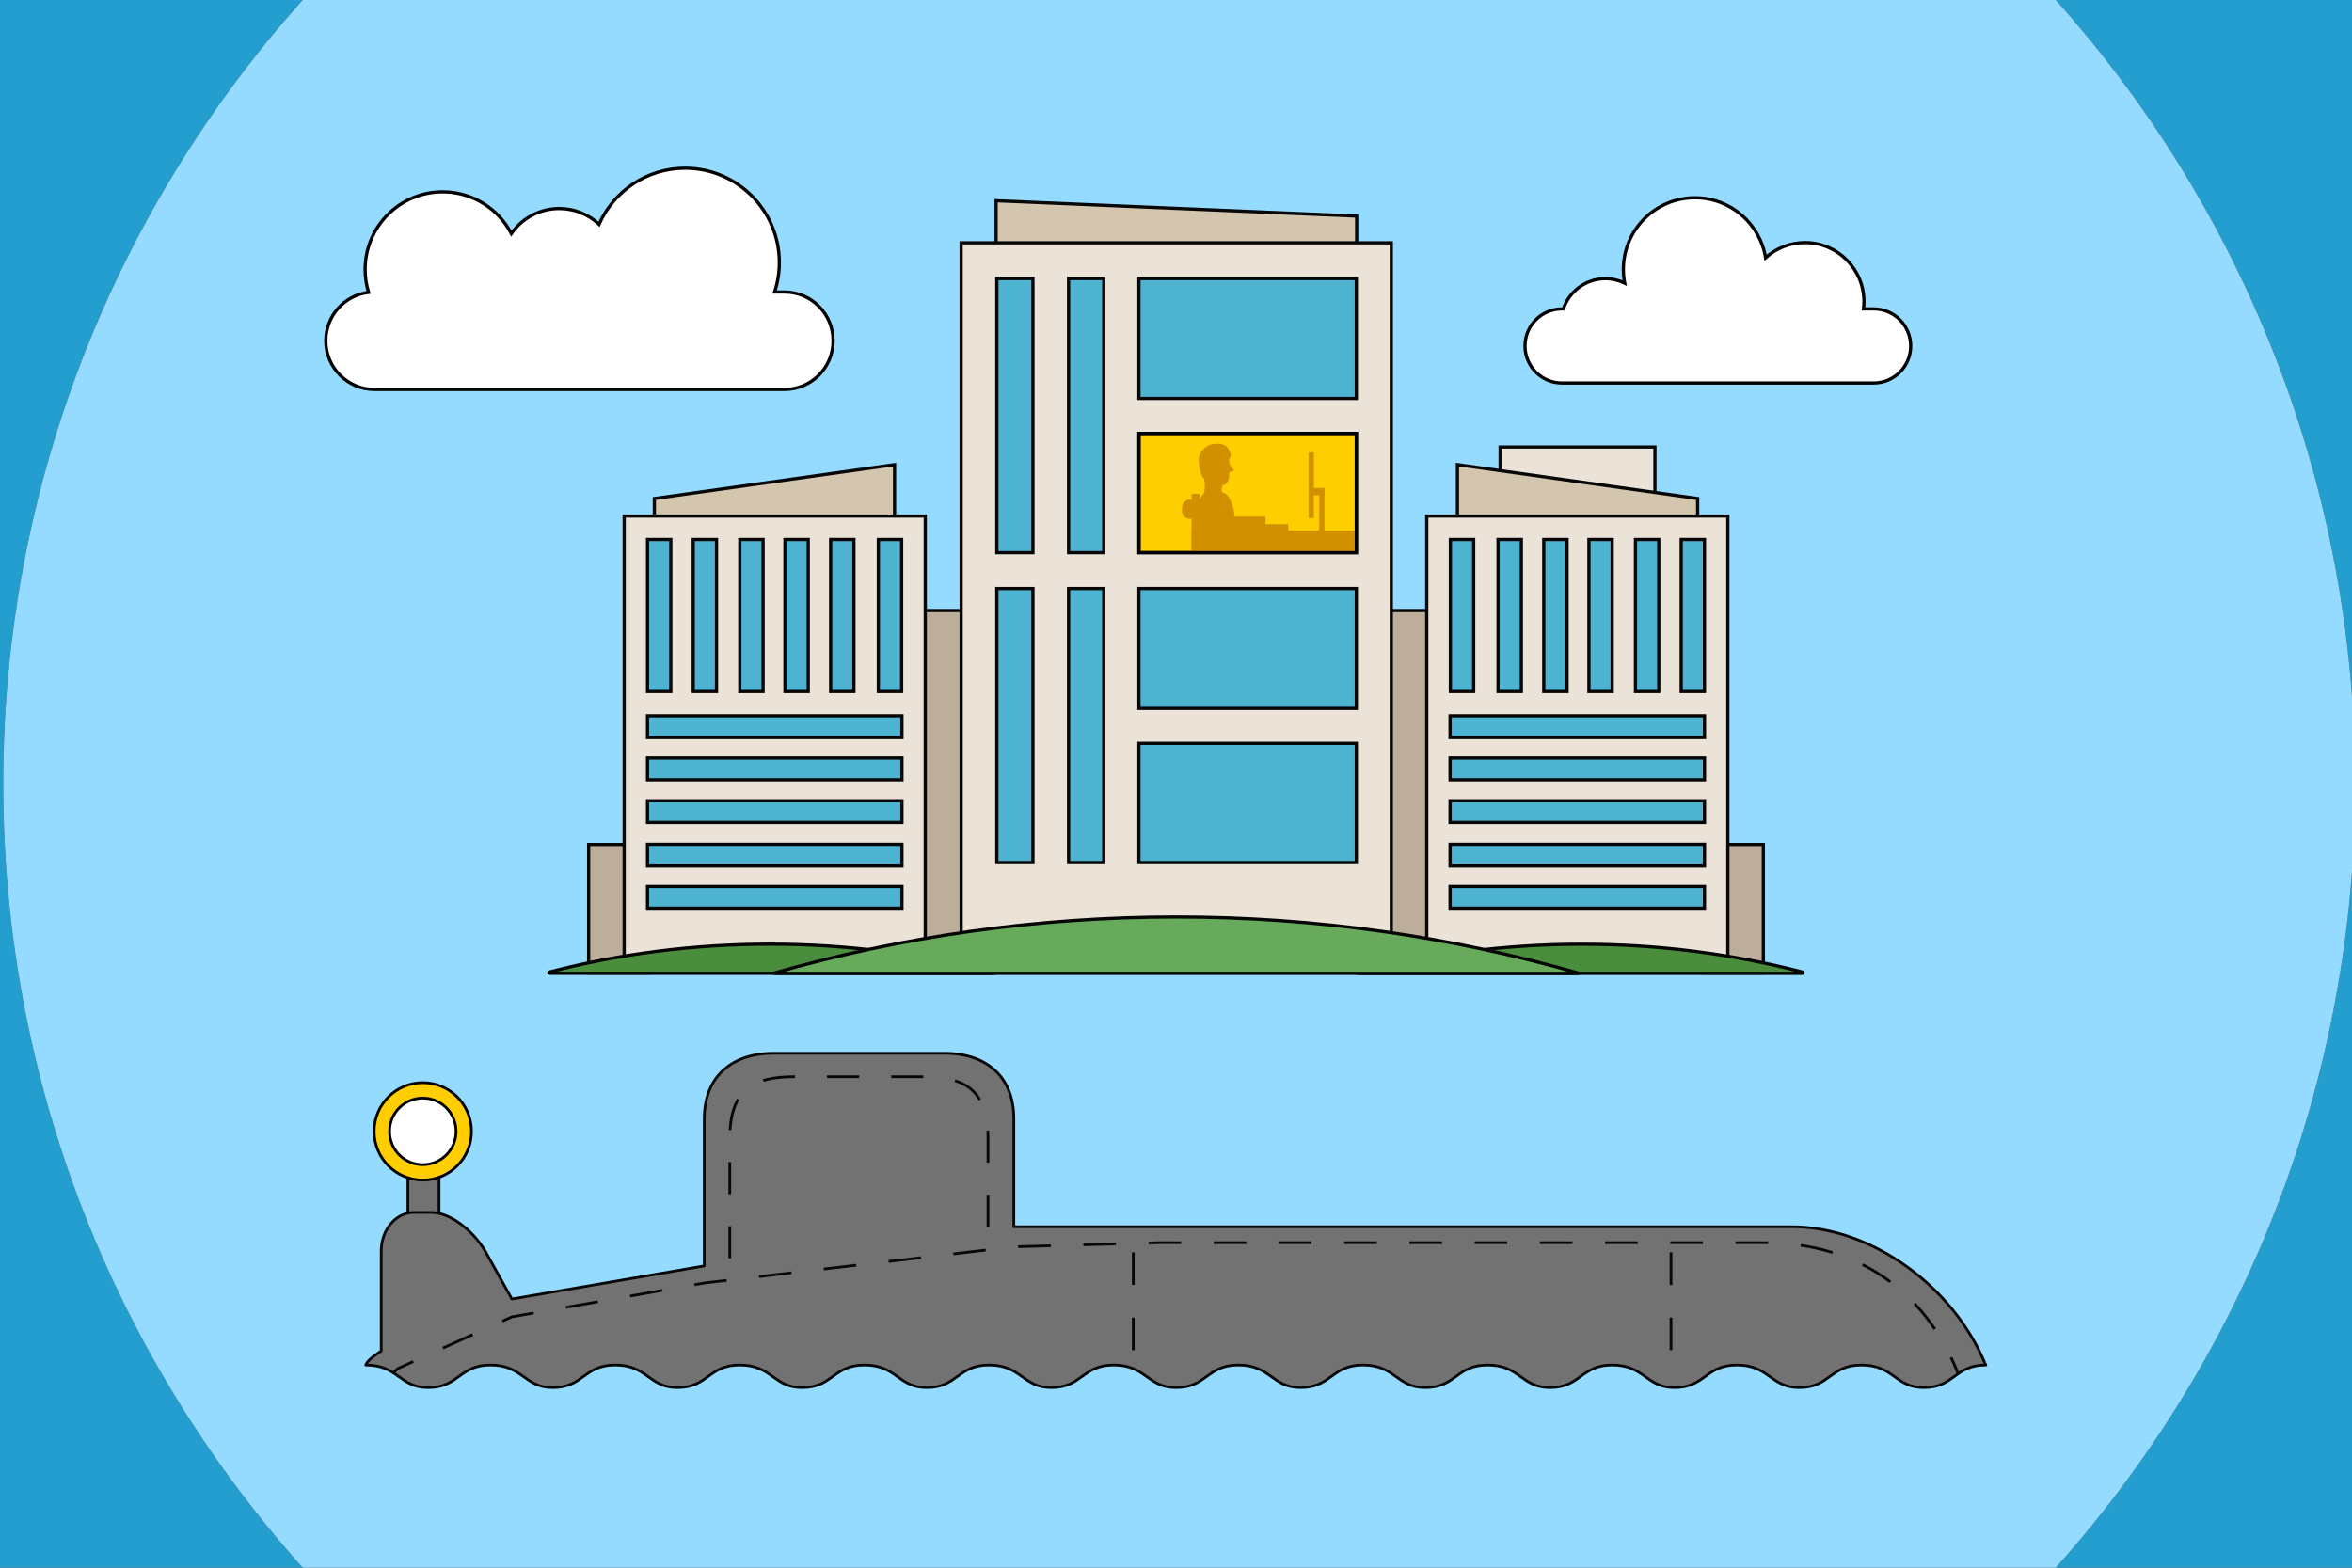
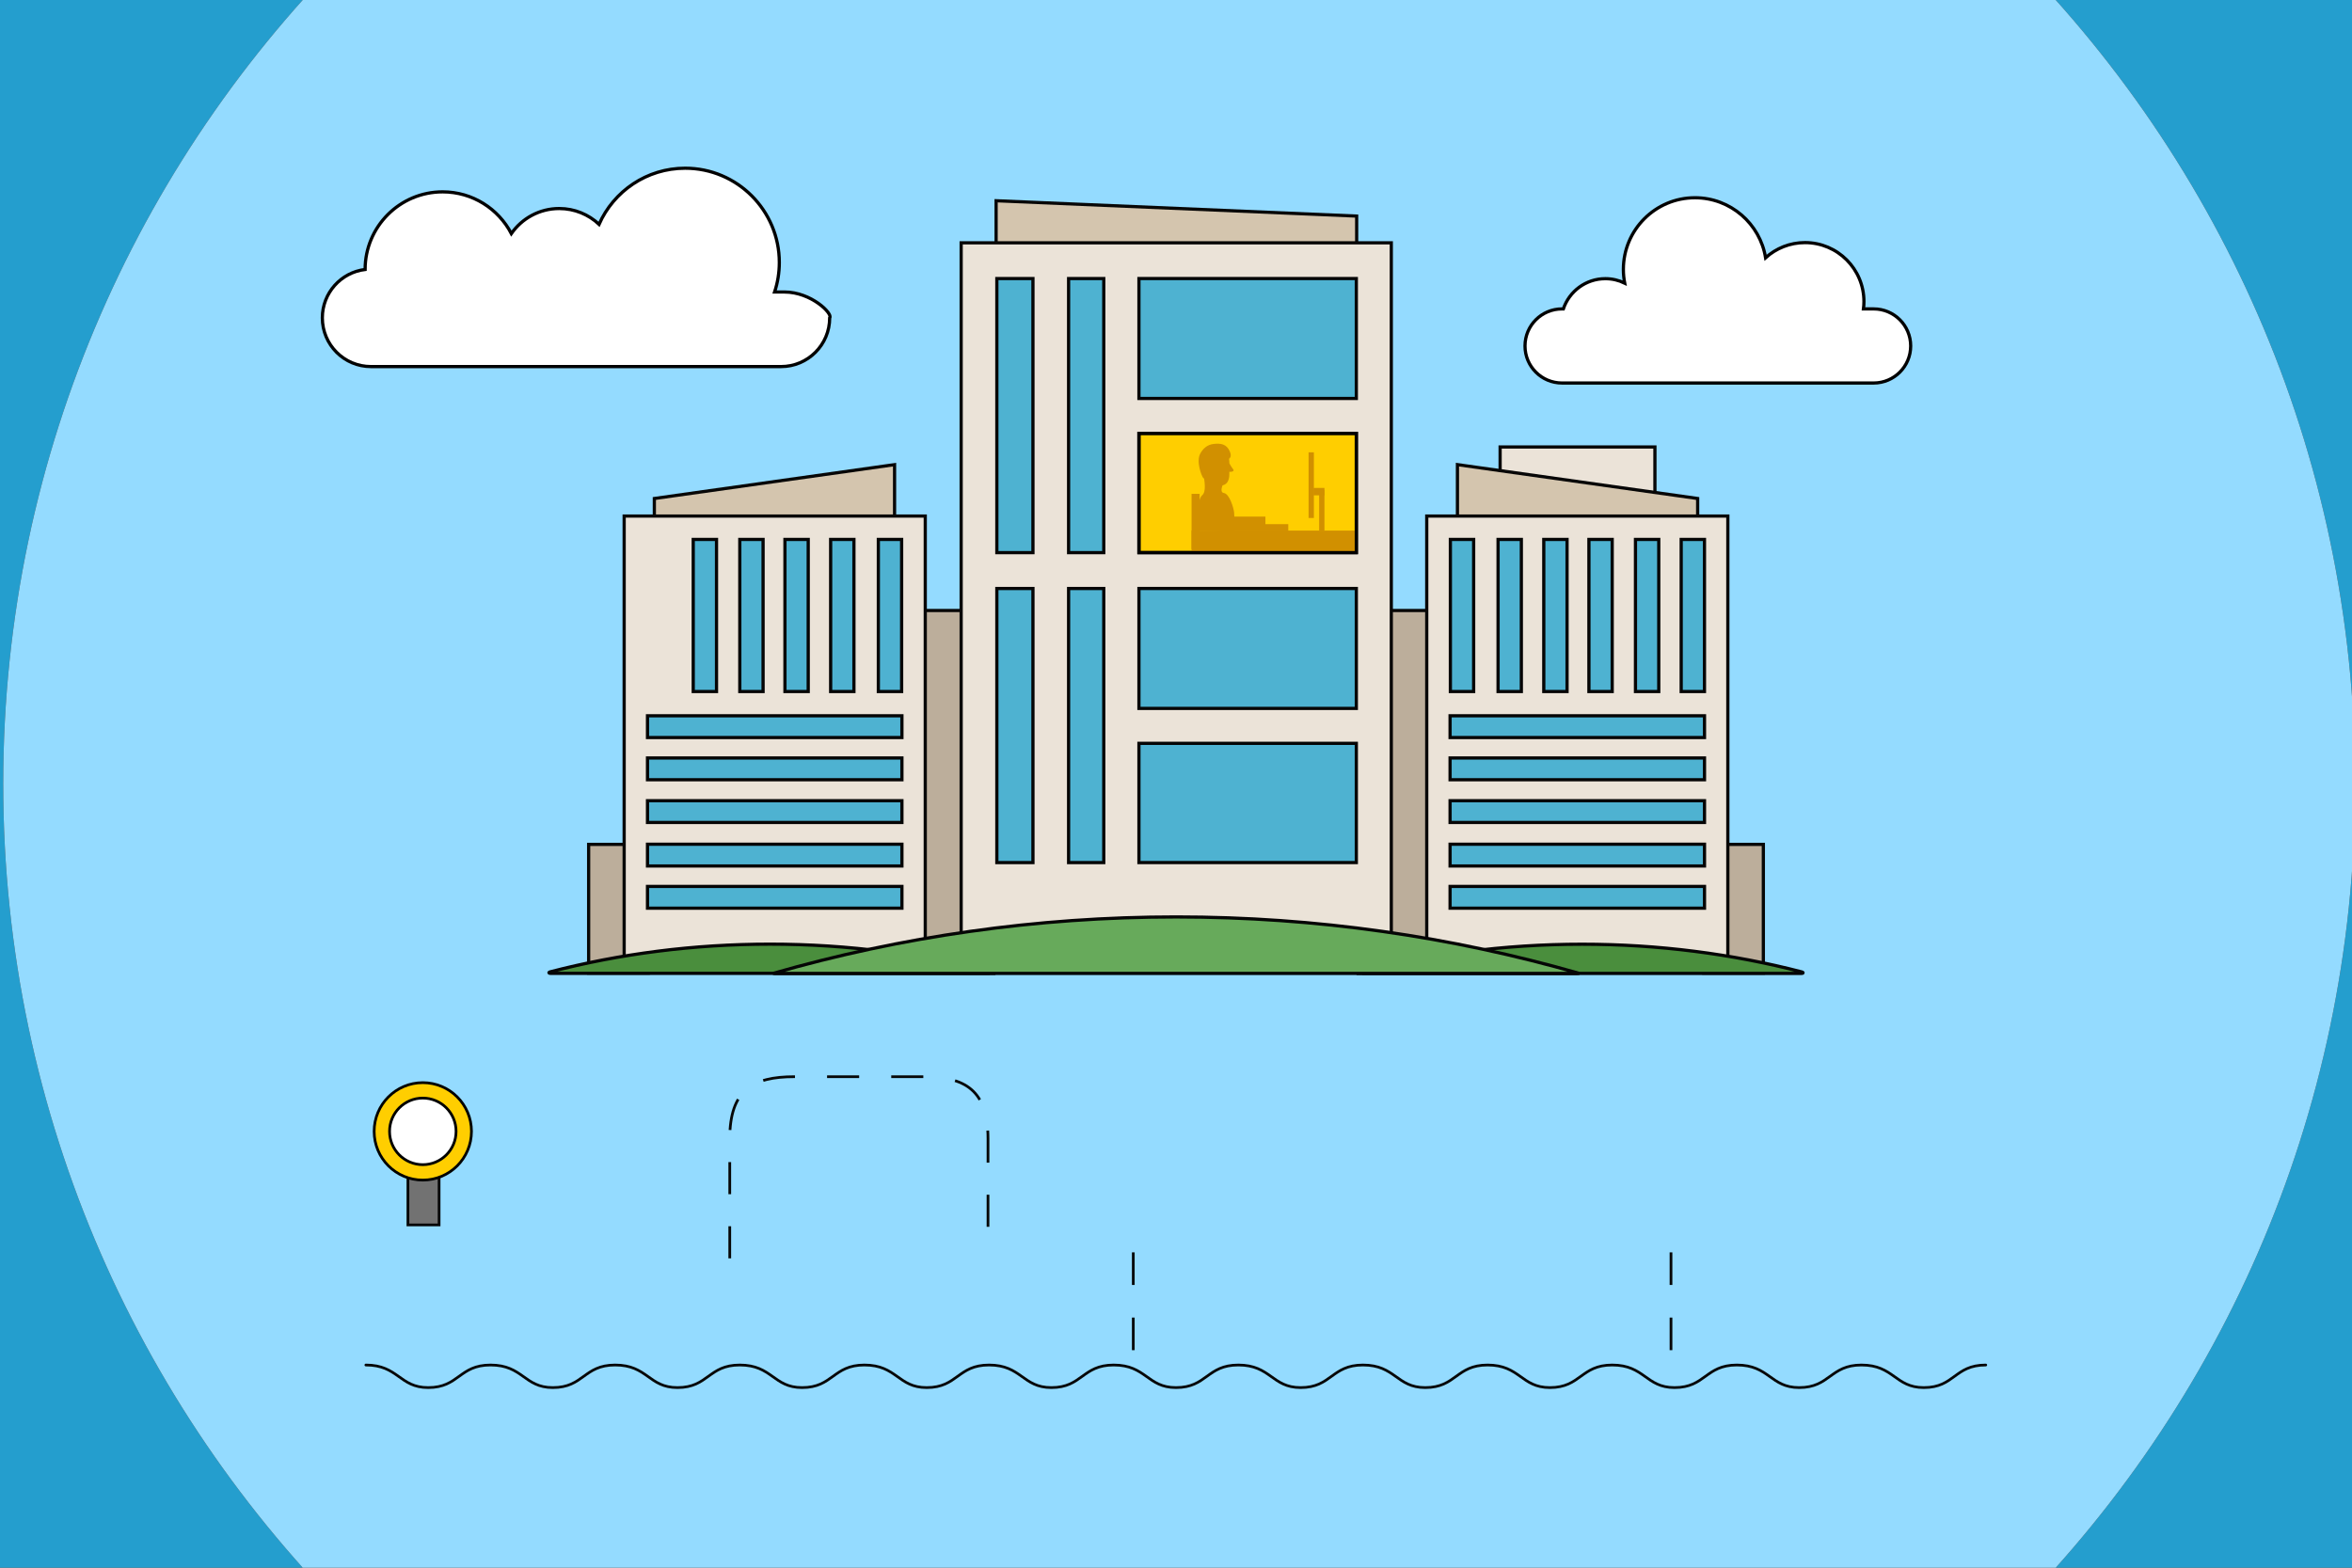
<svg xmlns="http://www.w3.org/2000/svg" version="1.2" baseProfile="tiny" id="Слой_1" x="0px" y="0px" viewBox="0 0 729 486" xml:space="preserve">
  <rect x="0" y="0" width="729" height="486" fill="#333333" stroke="none" />
  <g id="Layer_3_1_">
</g>
  <g>
    <path fill="none" d="M102.774,506c66.252,45.559,159.027,73.877,261.726,73.877S559.974,551.559,626.226,506H102.774z" />
  </g>
  <g>
    <path fill="#249ECE" d="M1,243C1,139.641,44.024,46.334,113.136-20H-18.999v526h132.135C44.024,439.666,1,346.359,1,243z" />
    <path fill="#249ECE" d="M750-20H617.864C686.976,46.334,730,139.641,730,243s-43.024,196.666-112.136,263H750V-20z" />
    <path fill="#94DBFF" d="M730,243c0-103.359-43.024-196.666-112.136-263H113.136C44.024,46.334,1,139.641,1,243   s43.024,196.666,112.136,263h504.729C686.976,439.666,730,346.359,730,243z" />
  </g>
-   <path fill="#FFFFFF" stroke="#020202" d="M243.138,90.524h-3.056c0.949-2.88,1.467-5.95,1.467-9.148  c0-16.144-13.067-29.228-29.188-29.228c-11.91,0-22.146,7.147-26.685,17.39c-3.23-3.03-7.569-4.889-12.345-4.889  c-6.145,0-11.571,3.075-14.834,7.768c-4.01-7.688-12.042-12.939-21.303-12.939c-13.268,0-24.025,10.772-24.025,24.059  c0,2.472,0.373,4.855,1.065,7.099c-7.47,0.905-13.259,7.272-13.259,14.997c0,8.346,6.755,15.111,15.088,15.111h127.074  c8.333,0,15.089-6.765,15.089-15.111C258.227,97.29,251.471,90.524,243.138,90.524z" />
+   <path fill="#FFFFFF" stroke="#020202" d="M243.138,90.524h-3.056c0.949-2.88,1.467-5.95,1.467-9.148  c0-16.144-13.067-29.228-29.188-29.228c-11.91,0-22.146,7.147-26.685,17.39c-3.23-3.03-7.569-4.889-12.345-4.889  c-6.145,0-11.571,3.075-14.834,7.768c-4.01-7.688-12.042-12.939-21.303-12.939c-13.268,0-24.025,10.772-24.025,24.059  c-7.47,0.905-13.259,7.272-13.259,14.997c0,8.346,6.755,15.111,15.088,15.111h127.074  c8.333,0,15.089-6.765,15.089-15.111C258.227,97.29,251.471,90.524,243.138,90.524z" />
  <path fill="#FFFFFF" stroke="#020202" d="M580.745,95.764h-3.165c0.093-0.743,0.147-1.499,0.147-2.268  c0-10.1-8.176-18.289-18.264-18.289c-4.7,0-8.986,1.779-12.221,4.7c-1.723-10.553-10.866-18.605-21.89-18.605  c-12.254,0-22.189,9.947-22.189,22.218c0,1.454,0.146,2.873,0.41,4.249c-1.811-0.881-3.846-1.377-5.994-1.377  c-6.056,0-11.19,3.925-13.02,9.372h-0.413c-6.336,0-11.472,5.143-11.472,11.487c0,6.343,5.136,11.487,11.472,11.487h96.596  c6.333,0,11.471-5.142,11.471-11.487C592.215,100.905,587.079,95.764,580.745,95.764z" />
  <g>
    <rect x="528.057" y="261.77" fill="#BCAE9B" stroke="#070707" width="18.491" height="39.897" />
    <rect x="422.734" y="189.262" fill="#BCAE9B" stroke="#070707" width="65.713" height="112.413" />
    <g>
      <rect x="464.962" y="138.568" fill="#EBE3D8" stroke="#070707" width="47.979" height="68.848" />
      <polygon fill="#D4C5AE" stroke="#070707" points="526.184,264.629 451.731,264.629 451.731,144.04 526.184,154.539   " />
      <rect x="442.217" y="159.983" fill="#EBE3D8" stroke="#070707" width="93.323" height="141.506" />
      <g>
        <rect x="521.083" y="167.232" fill="#4EB2D1" stroke="#050505" width="7.216" height="47.148" />
        <rect x="506.914" y="167.232" fill="#4EB2D1" stroke="#050505" width="7.216" height="47.148" />
        <rect x="492.484" y="167.232" fill="#4EB2D1" stroke="#050505" width="7.215" height="47.148" />
        <rect x="478.492" y="167.232" fill="#4EB2D1" stroke="#050505" width="7.216" height="47.148" />
        <rect x="464.324" y="167.232" fill="#4EB2D1" stroke="#050505" width="7.215" height="47.148" />
        <rect x="449.541" y="167.232" fill="#4EB2D1" stroke="#050505" width="7.213" height="47.148" />
      </g>
      <g>
        <rect x="449.449" y="221.9" fill="#4EB2D1" stroke="#050505" width="78.858" height="6.747" />
        <rect x="449.449" y="234.982" fill="#4EB2D1" stroke="#050505" width="78.858" height="6.746" />
        <rect x="449.449" y="248.228" fill="#4EB2D1" stroke="#050505" width="78.858" height="6.745" />
        <rect x="449.449" y="261.72" fill="#4EB2D1" stroke="#050505" width="78.858" height="6.746" />
        <rect x="449.449" y="274.801" fill="#4EB2D1" stroke="#050505" width="78.858" height="6.746" />
      </g>
    </g>
    <path fill="#4A8E3D" stroke="#050505" d="M558.369,301.768H420.474c22.004-5.875,45.487-9.048,69.878-9.048   c23.717,0,46.582,3.006,68.06,8.571c0.606,0.156,0.427,0.305,0.43,0.329C558.844,301.753,558.369,301.768,558.369,301.768z" />
    <rect x="182.45" y="261.77" fill="#BCAE9B" stroke="#070707" width="18.491" height="39.897" />
    <rect x="240.551" y="189.262" fill="#BCAE9B" stroke="#070707" width="65.712" height="112.413" />
    <g>
      <polygon fill="#D4C5AE" stroke="#070707" points="420.497,234.597 308.741,234.597 308.741,62.232 420.497,66.988   " />
      <rect x="297.91" y="75.276" fill="#EBE3D8" stroke="#070707" width="133.323" height="214.792" />
      <g>
        <rect x="308.969" y="86.356" fill="#4EB2D1" stroke="#050505" width="11.19" height="84.968" />
        <rect x="331.211" y="86.356" fill="#4EB2D1" stroke="#050505" width="10.899" height="84.968" />
        <rect x="353.014" y="86.351" fill="#4EB2D1" stroke="#050505" width="67.379" height="37.176" />
        <rect x="308.969" y="182.445" fill="#4EB2D1" stroke="#050505" width="11.19" height="84.967" />
        <rect x="331.211" y="182.445" fill="#4EB2D1" stroke="#050505" width="10.899" height="84.967" />
        <rect x="353.014" y="182.439" fill="#4EB2D1" stroke="#050505" width="67.379" height="37.176" />
        <rect x="353.014" y="230.443" fill="#4EB2D1" stroke="#050505" width="67.379" height="36.963" />
        <rect x="353.014" y="134.355" fill="#FFCE00" stroke="#000000" width="67.379" height="36.963" />
      </g>
    </g>
    <rect x="369.322" y="164.491" fill="#D19000" width="51.071" height="6.827" />
    <g>
      <polygon fill="#D4C5AE" stroke="#070707" points="202.814,264.629 277.268,264.629 277.268,144.04 202.814,154.539   " />
      <rect x="193.458" y="159.983" fill="#EBE3D8" stroke="#070707" width="93.324" height="141.506" />
      <g>
-         <rect x="200.699" y="167.232" fill="#4EB2D1" stroke="#050505" width="7.216" height="47.148" />
        <rect x="214.868" y="167.232" fill="#4EB2D1" stroke="#050505" width="7.215" height="47.148" />
        <rect x="229.299" y="167.232" fill="#4EB2D1" stroke="#050505" width="7.216" height="47.148" />
        <rect x="243.291" y="167.232" fill="#4EB2D1" stroke="#050505" width="7.216" height="47.148" />
        <rect x="257.459" y="167.232" fill="#4EB2D1" stroke="#050505" width="7.216" height="47.148" />
        <rect x="272.243" y="167.232" fill="#4EB2D1" stroke="#050505" width="7.215" height="47.148" />
      </g>
      <g>
        <rect x="200.692" y="221.9" fill="#4EB2D1" stroke="#050505" width="78.857" height="6.747" />
        <rect x="200.692" y="234.982" fill="#4EB2D1" stroke="#050505" width="78.857" height="6.746" />
        <rect x="200.692" y="248.228" fill="#4EB2D1" stroke="#050505" width="78.857" height="6.745" />
        <rect x="200.692" y="261.72" fill="#4EB2D1" stroke="#050505" width="78.857" height="6.746" />
        <rect x="200.692" y="274.801" fill="#4EB2D1" stroke="#050505" width="78.857" height="6.746" />
      </g>
    </g>
    <path fill="#4A8E3D" stroke="#050505" d="M170.63,301.746h137.896c-22.004-5.874-45.488-9.048-69.876-9.048   c-23.719,0-46.584,3.005-68.061,8.57c-0.607,0.157-0.428,0.306-0.429,0.33C170.156,301.733,170.63,301.746,170.63,301.746z" />
    <path fill="#67AA5B" stroke="#050505" d="M489.524,301.768c-39.621-11.392-81.563-17.511-124.966-17.511   s-85.34,6.119-124.965,17.511H489.524z" />
    <rect x="405.594" y="140.226" fill="#D19000" width="1.639" height="20.361" />
    <rect x="408.871" y="151.88" fill="#D19000" width="1.64" height="12.611" />
    <rect x="407.101" y="151.261" fill="#D19000" width="3.41" height="2.3" />
    <path fill="#D19000" d="M381.036,146.946c0,2.172-0.807,3.617-2.976,3.617l-0.952,0.317c-2.168,0-3.929-1.762-3.929-3.935v-3.801   c0-2.172,1.761-3.934,3.929-3.934l0,0c2.171,0,3.929,1.761,3.929,3.934L381.036,146.946L381.036,146.946z" />
    <path fill="#D19000" d="M380.771,142.307c0,0,1.226-0.409,0.43-2.306c-0.994-2.373-2.839-2.606-4.96-2.384   c-2.117,0.221-3.294,1.463-4.112,2.794c-1.563,2.545,0.32,7.176,0.805,7.751c0.487,0.575,1.693-0.769,1.693-0.769L380.771,142.307z   " />
    <path fill="#D19000" d="M380.952,143.469c0,0,0.696,1.304,1.285,2.042c0.559,0.699-0.964,0.893-1.479,0.672   C380.237,145.958,380.952,143.469,380.952,143.469z" />
    <path fill="#D19000" d="M371.663,164.506c0,0-1.176-9.207,0.967-10.995c1.284-1.073,0.753-4.41,0.317-6.636   c-0.221-1.126,6.933,1.493,6.933,1.493s-2.438,4.21-0.55,4.466c1.766,0.238,3.048,4.709,3.179,6.022   c0.129,1.313,0.192,6.001,0.192,6.001L371.663,164.506z" />
-     <path fill="#D19000" d="M371.159,158.452c0,1.325-1.075,2.398-2.393,2.398l0,0c-1.323,0-2.395-1.073-2.395-2.398v-1.182   c0-1.324,1.073-2.398,2.395-2.398l0,0c1.318,0,2.393,1.073,2.393,2.398V158.452z" />
    <rect x="369.322" y="153.099" fill="#D19000" width="2.492" height="17.143" />
    <rect x="381.718" y="160.149" fill="#D19000" width="10.497" height="2.678" />
    <rect x="381.652" y="162.492" fill="#D19000" width="17.645" height="2.233" />
    <rect x="353.014" y="134.355" fill="none" stroke="#000000" width="67.379" height="36.963" />
  </g>
  <g>
    <g>
      <rect x="126.435" y="355.443" fill="#727272" stroke="#070707" stroke-width="0.842" width="9.66" height="24.292" />
      <g>
        <g>
          <path fill="#FFCE00" stroke="#000000" stroke-width="0.842" d="M146.132,350.738c0,8.343-6.755,15.104-15.081,15.104      c-8.33,0-15.084-6.762-15.084-15.104s6.753-15.103,15.084-15.103C139.376,335.636,146.132,342.398,146.132,350.738z" />
          <ellipse fill="#FFFFFF" stroke="#000000" stroke-width="0.842" cx="131.05" cy="350.739" rx="10.308" ry="10.322" />
        </g>
      </g>
-       <path fill="#727272" stroke="#070707" stroke-width="0.842" stroke-linecap="round" stroke-linejoin="round" d="M618.218,430.169    l-2.762-7c-9.905-24.268-35.318-42.859-60.065-42.859c-0.22,0-0.433,0.017-0.653,0.018v-0.018H359.407h-45.166v-33.478    c0-13.953-9.576-20.312-21.39-20.312h-53.183c-11.811,0-21.386,6.359-21.386,20.312v45.62l-59.245,10.197    c-0.14,0-0.28,0.013-0.419,0.013l-8.225-14.812c-4.033-6.726-11.107-11.986-16.71-11.986h-5.372    c-5.604,0-10.149,5.368-10.149,11.986v30.983c0,0-4.49,2.737-4.732,4.352c-0.336,2.238-5.548,6.986-5.548,6.986L618.218,430.169    L618.218,430.169z" />
      <path fill="none" stroke="#070707" stroke-width="0.842" stroke-dasharray="9.944" d="M306.23,380.32v-27.301    c0-15.139-7.147-19.227-20.021-19.227h-39.997c-12.876,0-20.023,4.088-20.023,19.227v37.817" />
-       <path fill="#727272" stroke="#070707" stroke-width="0.842" stroke-dasharray="10.108" d="M608.503,430.169    c-10.112-30.085-33.134-44.918-61.535-44.918c-0.218,0-187.562,0-187.562,0l-45.166,1.273l-95.96,11.216    c0,0-59.525,10.502-59.663,10.505l-35.277,15.996c-3.75,3.447-1.837,1.629-4.925,5.929" />
      <line fill="none" stroke="#070707" stroke-width="0.842" stroke-dasharray="10.108" x1="517.924" y1="388.244" x2="517.924" y2="428.431" />
      <line fill="none" stroke="#070707" stroke-width="0.842" stroke-dasharray="10.108" x1="351.256" y1="388.244" x2="351.256" y2="425.551" />
-       <circle fill="#249ECE" cx="101.184" cy="429.282" r="0" />
    </g>
    <g>
      <g>
        <path fill="#94DBFF" d="M615.59,423.169c-9.74,0-9.74,7-19.315,7c-8.915,0-9.245-7-19.315-7c-9.74,0-9.74,7-19.315,7     c-8.915,0-9.245-7-19.315-7c-9.74,0-9.74,7-19.315,7c-8.915,0-9.245-7-19.315-7c-9.74,0-9.74,7-19.315,7     c-8.915,0-9.245-7-19.315-7c-9.74,0-9.74,7-19.315,7c-8.915,0-9.245-7-19.315-7c-9.74,0-9.74,7-19.315,7     c-8.915,0-9.245-7-19.315-7c-9.74,0-9.74,7-19.315,7c-8.915,0-9.245-7-19.315-7c-9.74,0-9.74,7-19.315,7     c-8.915,0-9.245-7-19.315-7c-9.74,0-9.74,7-19.315,7c-8.915,0-9.245-7-19.315-7c-9.74,0-9.74,7-19.315,7     c-8.915,0-9.245-7-19.315-7c-9.74,0-9.74,7-19.315,7c-8.915,0-9.245-7-19.315-7c-9.74,0-9.74,7-19.315,7     c-8.915,0-9.245-7-19.315-7c-9.74,0-9.74,7-19.315,7c-8.915,0-8.919-7-18.99-7c-9.66,0-19.641,51.739-19.641,51.739h540.833     C634.906,474.908,625.661,423.169,615.59,423.169z" />
      </g>
      <path fill="none" stroke="#070707" stroke-width="0.838" stroke-linecap="round" stroke-linejoin="round" stroke-miterlimit="10" d="    M615.488,423.169c-9.74,0-9.638,7-19.213,7c-8.915,0-9.245-7-19.315-7c-9.74,0-9.74,7-19.315,7c-8.915,0-9.245-7-19.315-7    c-9.74,0-9.74,7-19.315,7c-8.915,0-9.245-7-19.315-7c-9.74,0-9.74,7-19.315,7c-8.915,0-9.245-7-19.315-7c-9.74,0-9.74,7-19.315,7    c-8.915,0-9.245-7-19.315-7c-9.74,0-9.74,7-19.315,7c-8.915,0-9.245-7-19.315-7c-9.74,0-9.74,7-19.315,7    c-8.915,0-9.245-7-19.315-7c-9.74,0-9.74,7-19.315,7c-8.915,0-9.245-7-19.315-7c-9.74,0-9.74,7-19.315,7    c-8.915,0-9.245-7-19.315-7c-9.74,0-9.74,7-19.315,7c-8.915,0-9.245-7-19.315-7c-9.74,0-9.74,7-19.315,7    c-8.915,0-9.245-7-19.315-7c-9.74,0-9.74,7-19.315,7c-8.915,0-9.245-7-19.315-7c-9.74,0-9.74,7-19.315,7    c-8.915,0-9.245-7-19.315-7" />
    </g>
  </g>
</svg>